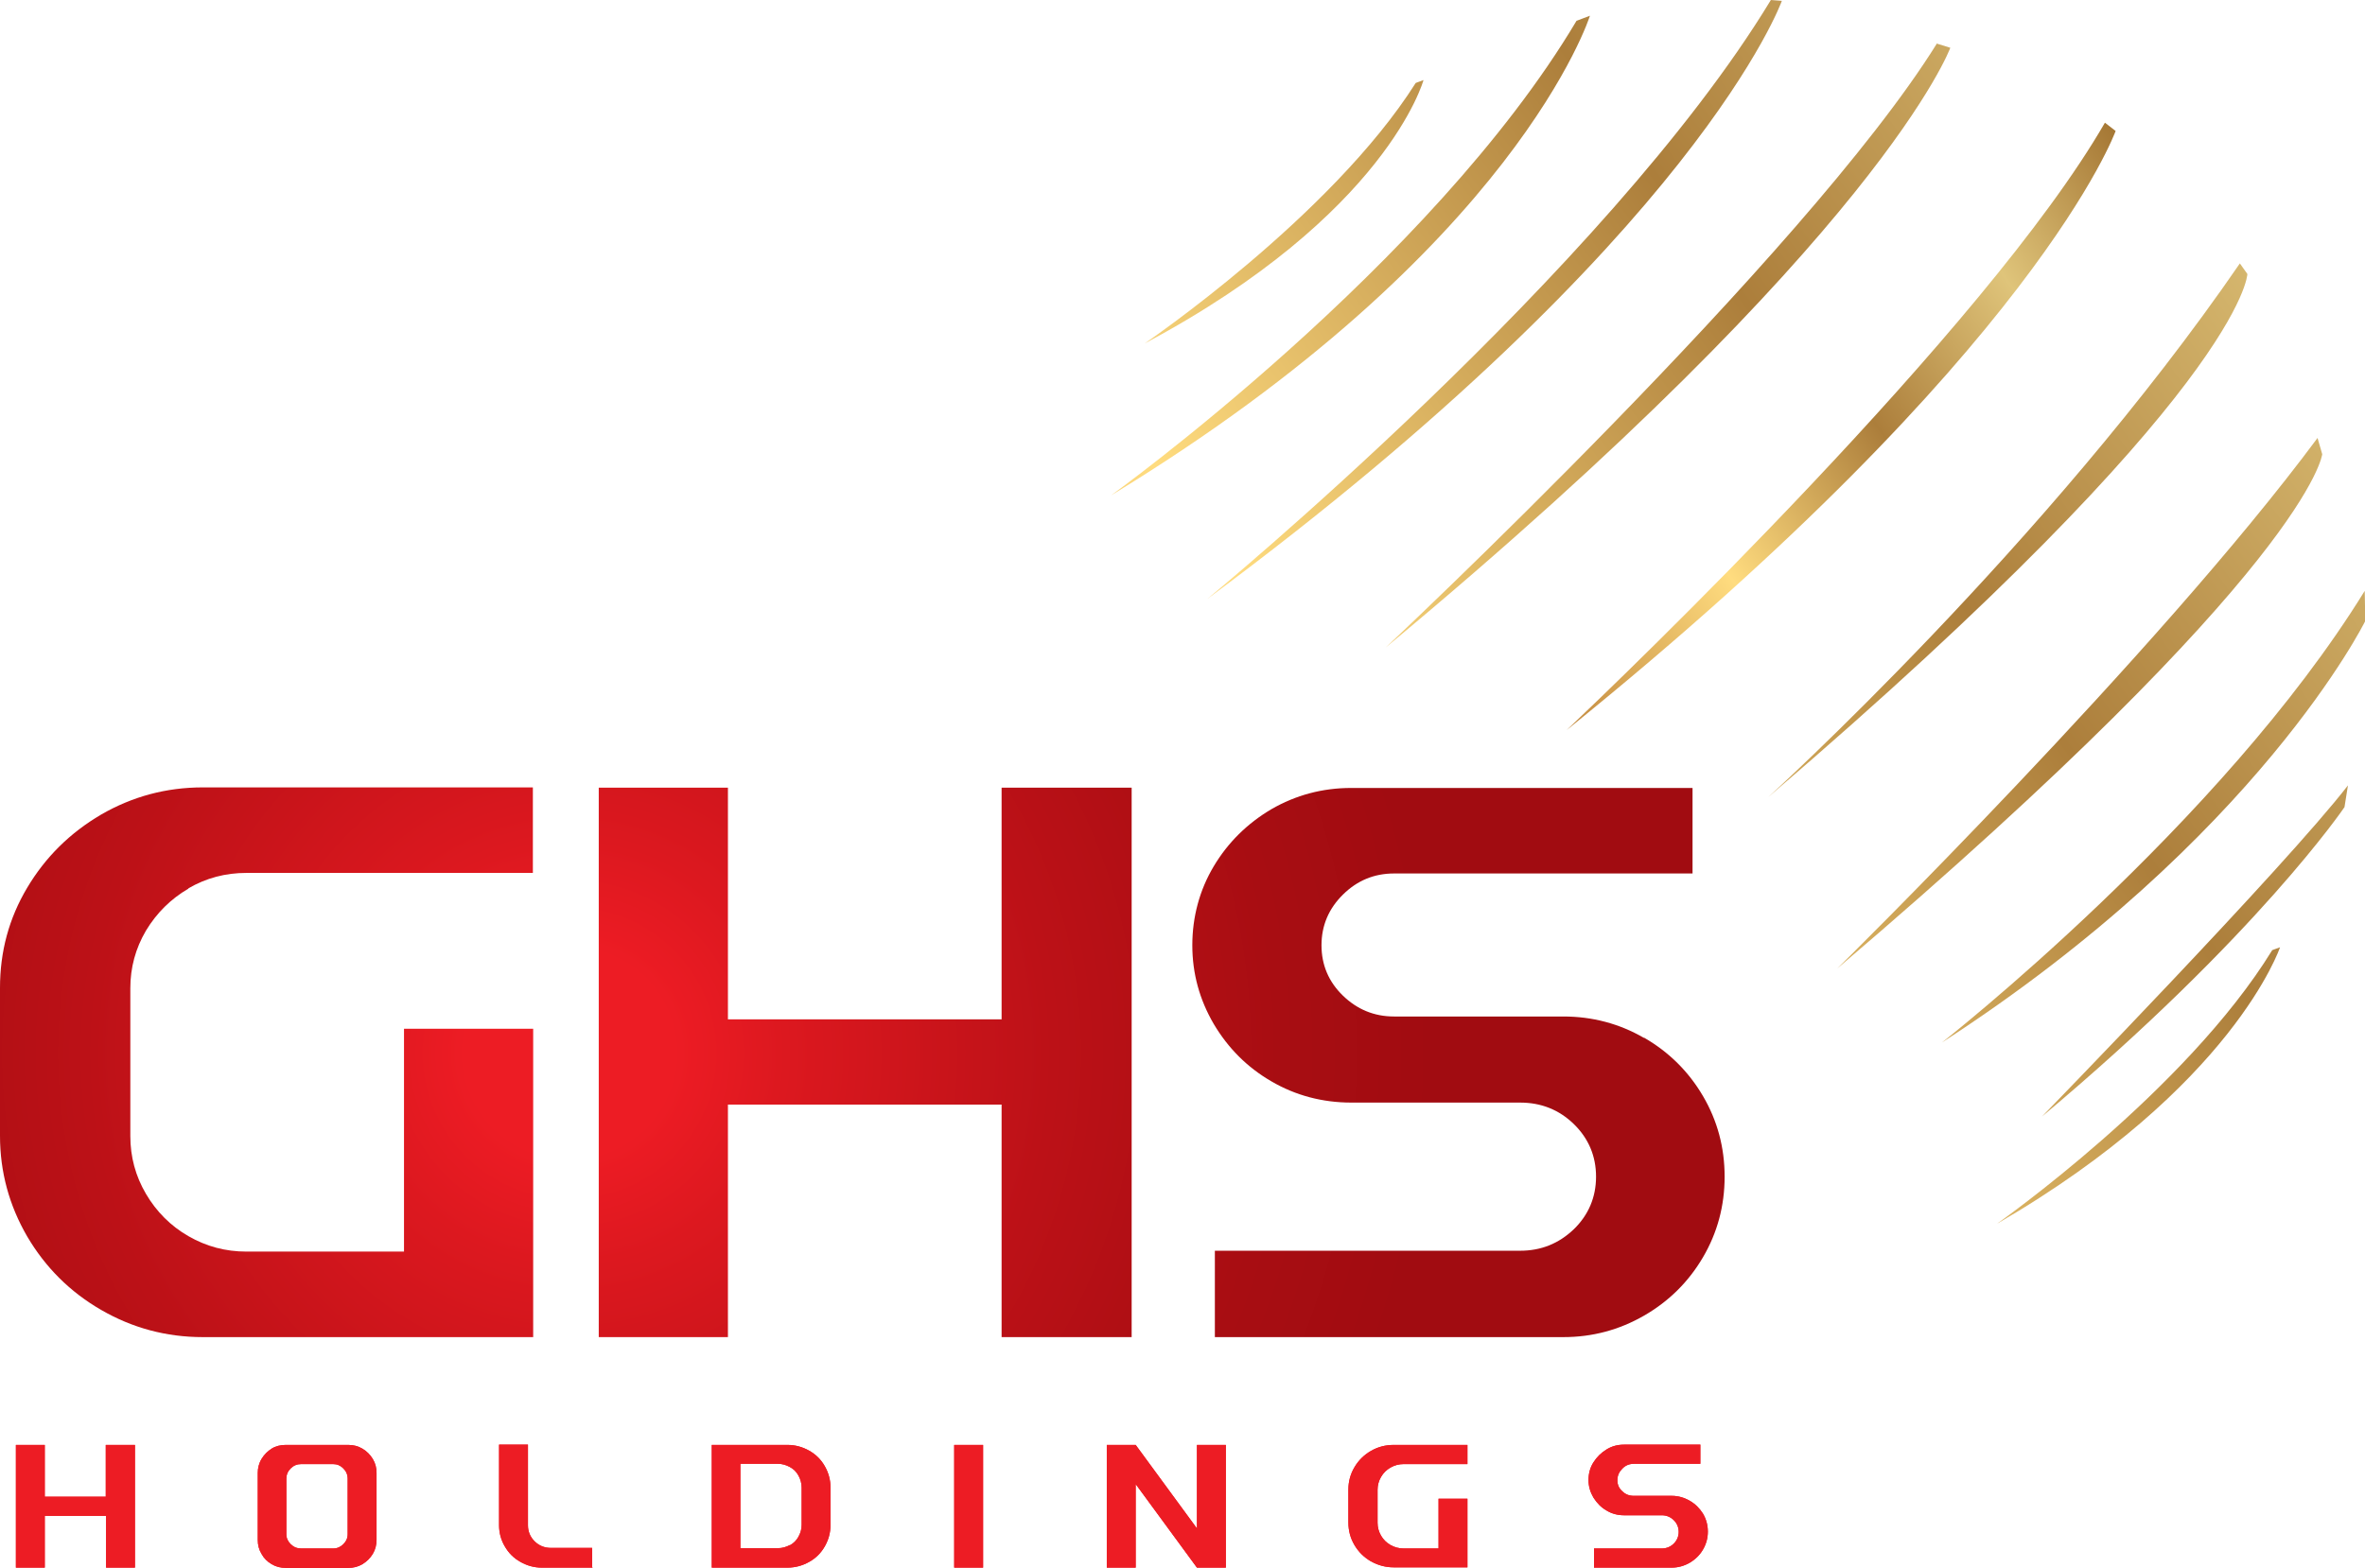
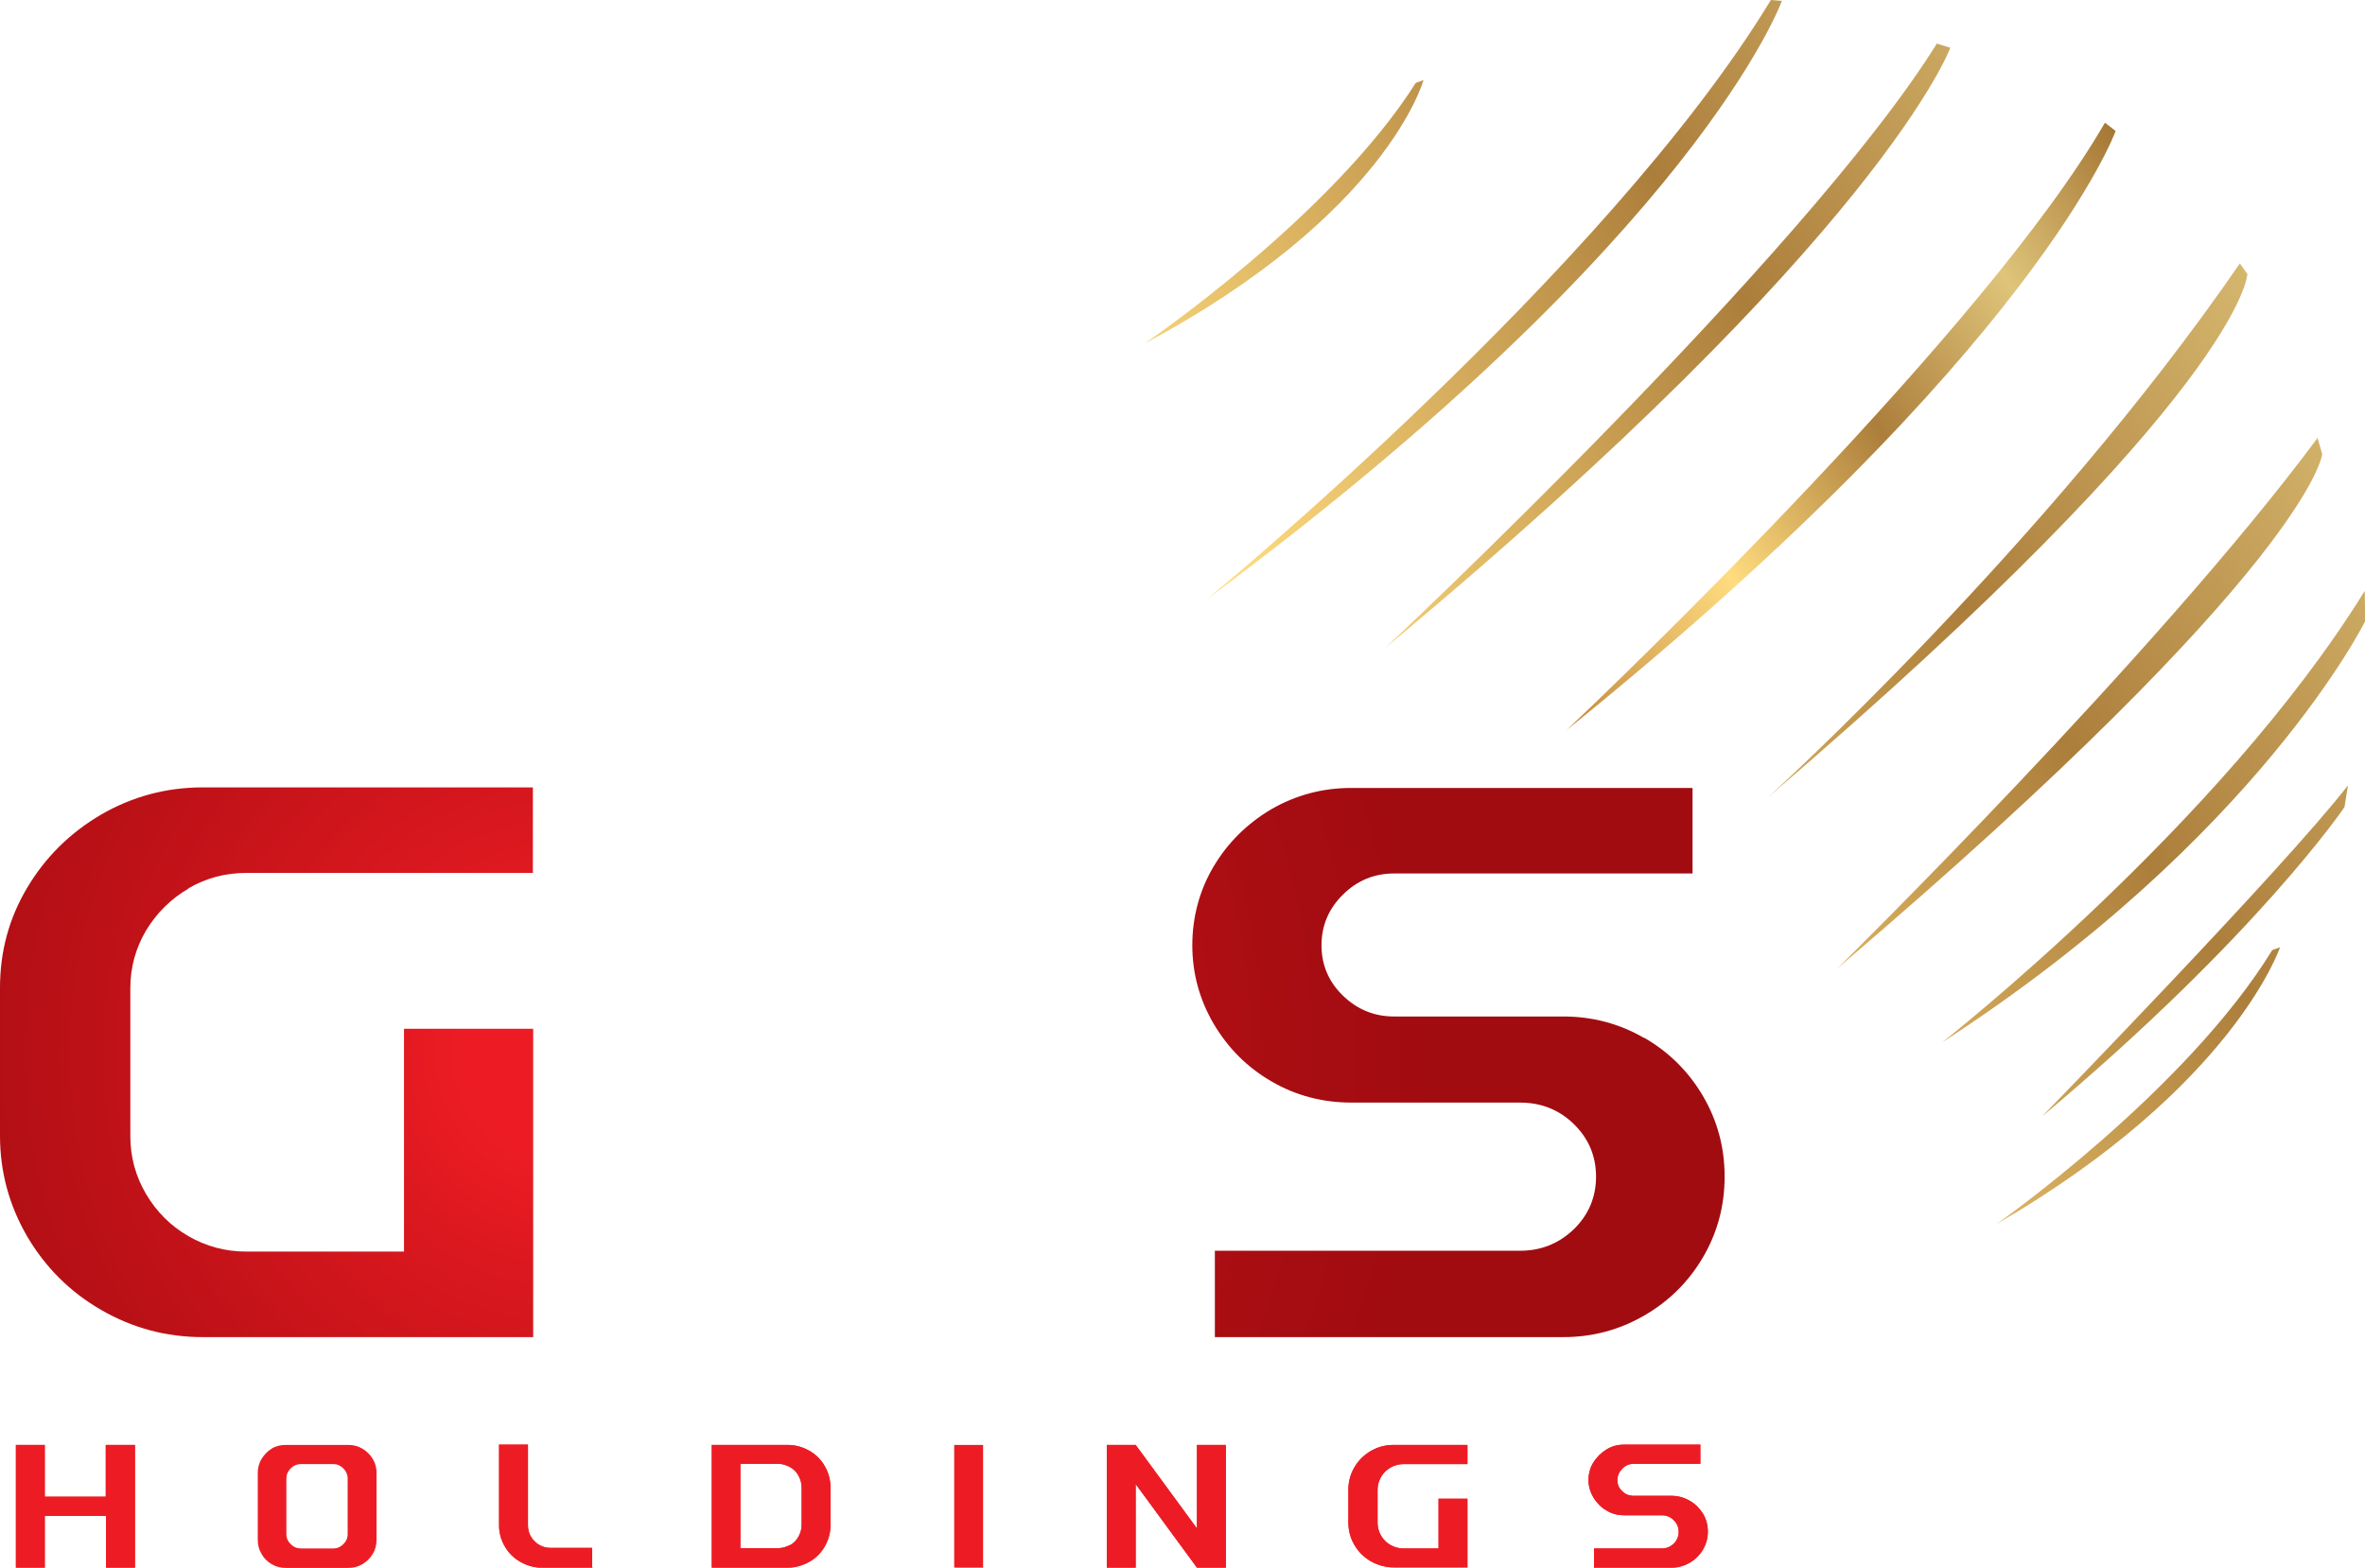
<svg xmlns="http://www.w3.org/2000/svg" width="92" height="61" viewBox="0 0 92 61" fill="none">
  <g clip-path="url(#clip0_2001_16889)">
-     <path d="M61.322 0.812L61.85 0.612C61.85 0.612 59.006 9.671 43.223 19.276C43.223 19.276 55.69 10.295 61.333 0.801L61.322 0.812Z" fill="url(#paint0_linear_2001_16889)" />
    <path d="M55.072 3.228L55.375 3.116C55.375 3.116 53.959 8.336 44.527 13.366C44.527 13.366 51.778 8.436 55.072 3.228Z" fill="url(#paint1_linear_2001_16889)" />
    <path d="M88.391 36.972L88.695 36.86C88.695 36.86 86.885 42.28 77.678 47.623C77.678 47.623 85.019 42.47 88.391 36.972Z" fill="url(#paint2_linear_2001_16889)" />
    <path d="M68.888 0L69.315 0.033C69.315 0.033 66.077 9.137 46.967 23.305C46.967 23.305 62.514 10.517 68.888 0Z" fill="url(#paint3_linear_2001_16889)" />
    <path d="M75.329 1.692L75.868 1.859C75.868 1.859 73.227 9.137 53.903 25.197C53.903 25.197 70.237 9.905 75.34 1.703L75.329 1.692Z" fill="url(#paint4_linear_2001_16889)" />
    <path d="M87.132 10.25L87.425 10.662C87.425 10.662 87.312 15.158 68.786 31.017C68.786 31.017 79.612 21.201 87.132 10.25Z" fill="url(#paint5_linear_2001_16889)" />
    <path d="M90.156 17.05L90.336 17.673C90.336 17.673 89.898 21.992 71.473 37.684C71.473 37.684 83.929 25.442 90.156 17.039V17.05Z" fill="url(#paint6_linear_2001_16889)" />
    <path d="M82.299 5.097C82.299 5.097 79.252 13.633 60.94 28.413C63.087 26.377 77.263 12.777 81.883 4.774L82.299 5.097Z" fill="url(#paint7_linear_2001_16889)" />
    <path d="M91.989 22.993L92.011 24.162C92.011 24.162 87.863 32.587 75.543 40.566C75.543 40.566 86.391 32.075 91.989 22.993Z" fill="url(#paint8_linear_2001_16889)" />
    <path d="M91.337 30.561L91.202 31.407C91.202 31.407 87.807 36.426 79.432 43.449C79.432 43.449 88.897 33.722 91.337 30.561Z" fill="url(#paint9_linear_2001_16889)" />
    <path d="M4.126 56.225H5.25V61H4.126V58.986H1.742V61H0.618V56.225H1.742V58.24H4.114V56.225H4.126Z" fill="#ED1C24" />
-     <path d="M10.174 56.771C10.275 56.604 10.41 56.47 10.567 56.37C10.724 56.27 10.915 56.225 11.118 56.225H13.546C13.748 56.225 13.928 56.27 14.097 56.37C14.265 56.47 14.4 56.604 14.502 56.771C14.603 56.938 14.648 57.116 14.648 57.316V59.92C14.648 60.11 14.603 60.299 14.502 60.466C14.4 60.633 14.265 60.766 14.097 60.866C13.928 60.967 13.748 61.011 13.546 61.011H11.118C10.927 61.011 10.736 60.967 10.567 60.866C10.398 60.766 10.263 60.633 10.174 60.466C10.072 60.299 10.027 60.121 10.027 59.92V57.316C10.027 57.127 10.072 56.938 10.174 56.771ZM13.355 60.087C13.467 59.976 13.524 59.854 13.524 59.698V57.539C13.524 57.383 13.467 57.249 13.355 57.138C13.242 57.027 13.119 56.971 12.961 56.971H11.714C11.556 56.971 11.421 57.027 11.309 57.138C11.197 57.249 11.14 57.383 11.14 57.539V59.698C11.14 59.854 11.197 59.976 11.309 60.087C11.421 60.199 11.556 60.254 11.714 60.254H12.961C13.119 60.254 13.242 60.199 13.355 60.087Z" fill="#ED1C24" />
    <path d="M23.056 61H21.078C20.774 61 20.504 60.922 20.246 60.777C19.987 60.633 19.785 60.432 19.639 60.176C19.493 59.932 19.414 59.653 19.414 59.353V56.214H20.538V59.353C20.538 59.598 20.628 59.809 20.797 59.976C20.965 60.143 21.179 60.232 21.426 60.232H23.034V60.978L23.056 61Z" fill="#ED1C24" />
    <path d="M30.633 56.225C30.936 56.225 31.218 56.303 31.476 56.448C31.735 56.593 31.937 56.793 32.083 57.049C32.229 57.305 32.308 57.583 32.308 57.884V59.342C32.308 59.642 32.229 59.92 32.083 60.176C31.937 60.432 31.735 60.633 31.476 60.777C31.218 60.922 30.936 61 30.633 61H27.688V56.225H30.633ZM30.723 60.132C30.869 60.054 30.981 59.943 31.06 59.798C31.139 59.653 31.184 59.509 31.184 59.342V57.884C31.184 57.717 31.139 57.561 31.06 57.416C30.981 57.272 30.869 57.16 30.723 57.083C30.577 57.005 30.431 56.96 30.262 56.96H28.801V60.243H30.262C30.431 60.243 30.577 60.199 30.723 60.121V60.132Z" fill="#ED1C24" />
-     <path d="M38.243 61H37.119V56.225H38.243V61Z" fill="#ED1C24" />
    <path d="M46.562 56.225H47.686V61H46.562L44.179 57.75V61H43.055V56.225H44.179L46.562 59.475V56.225Z" fill="#ED1C24" />
    <path d="M54.094 57.105C53.937 57.194 53.813 57.316 53.723 57.472C53.633 57.628 53.588 57.795 53.588 57.973V59.253C53.588 59.431 53.633 59.598 53.723 59.754C53.813 59.909 53.937 60.032 54.094 60.121C54.251 60.21 54.42 60.254 54.6 60.254H55.96V58.318H57.084V60.989H54.218C53.903 60.989 53.611 60.911 53.329 60.755C53.06 60.599 52.846 60.388 52.689 60.121C52.531 59.854 52.453 59.564 52.453 59.242V57.962C52.453 57.65 52.531 57.361 52.689 57.094C52.846 56.827 53.06 56.615 53.329 56.459C53.599 56.303 53.892 56.225 54.218 56.225H57.084V56.971H54.6C54.42 56.971 54.251 57.016 54.094 57.105Z" fill="#ED1C24" />
    <path d="M65.729 58.396C65.942 58.518 66.111 58.685 66.246 58.897C66.37 59.108 66.437 59.342 66.437 59.598C66.437 59.854 66.37 60.087 66.246 60.299C66.122 60.51 65.954 60.677 65.729 60.811C65.515 60.933 65.279 61 65.032 61H62.008V60.254H64.65C64.829 60.254 64.987 60.188 65.111 60.065C65.234 59.943 65.302 59.787 65.302 59.609C65.302 59.431 65.234 59.275 65.111 59.153C64.987 59.03 64.829 58.963 64.65 58.963H63.188C62.941 58.963 62.705 58.908 62.491 58.774C62.278 58.652 62.12 58.485 61.985 58.273C61.862 58.062 61.794 57.839 61.794 57.594C61.794 57.35 61.85 57.116 61.985 56.904C62.12 56.693 62.278 56.537 62.491 56.404C62.705 56.27 62.93 56.214 63.188 56.214H66.145V56.96H63.559C63.391 56.96 63.233 57.016 63.109 57.149C62.986 57.272 62.918 57.416 62.918 57.594C62.918 57.773 62.975 57.906 63.109 58.029C63.233 58.151 63.379 58.206 63.559 58.206H65.032C65.279 58.206 65.515 58.273 65.729 58.396Z" fill="#ED1C24" />
    <path d="M4.126 56.225H5.25V61H4.126V58.986H1.742V61H0.618V56.225H1.742V58.24H4.114V56.225H4.126Z" fill="#ED1C24" />
    <path d="M10.174 56.771C10.275 56.604 10.41 56.47 10.567 56.37C10.724 56.27 10.915 56.225 11.118 56.225H13.546C13.748 56.225 13.928 56.27 14.097 56.37C14.265 56.47 14.4 56.604 14.502 56.771C14.603 56.938 14.648 57.116 14.648 57.316V59.92C14.648 60.11 14.603 60.299 14.502 60.466C14.4 60.633 14.265 60.766 14.097 60.866C13.928 60.967 13.748 61.011 13.546 61.011H11.118C10.927 61.011 10.736 60.967 10.567 60.866C10.398 60.766 10.263 60.633 10.174 60.466C10.072 60.299 10.027 60.121 10.027 59.92V57.316C10.027 57.127 10.072 56.938 10.174 56.771ZM13.355 60.087C13.467 59.976 13.524 59.854 13.524 59.698V57.539C13.524 57.383 13.467 57.249 13.355 57.138C13.242 57.027 13.119 56.971 12.961 56.971H11.714C11.556 56.971 11.421 57.027 11.309 57.138C11.197 57.249 11.14 57.383 11.14 57.539V59.698C11.14 59.854 11.197 59.976 11.309 60.087C11.421 60.199 11.556 60.254 11.714 60.254H12.961C13.119 60.254 13.242 60.199 13.355 60.087Z" fill="#ED1C24" />
    <path d="M23.056 61H21.078C20.774 61 20.504 60.922 20.246 60.777C19.987 60.633 19.785 60.432 19.639 60.176C19.493 59.932 19.414 59.653 19.414 59.353V56.214H20.538V59.353C20.538 59.598 20.628 59.809 20.797 59.976C20.965 60.143 21.179 60.232 21.426 60.232H23.034V60.978L23.056 61Z" fill="#ED1C24" />
    <path d="M30.633 56.225C30.936 56.225 31.218 56.303 31.476 56.448C31.735 56.593 31.937 56.793 32.083 57.049C32.229 57.305 32.308 57.583 32.308 57.884V59.342C32.308 59.642 32.229 59.92 32.083 60.176C31.937 60.432 31.735 60.633 31.476 60.777C31.218 60.922 30.936 61 30.633 61H27.688V56.225H30.633ZM30.723 60.132C30.869 60.054 30.981 59.943 31.06 59.798C31.139 59.653 31.184 59.509 31.184 59.342V57.884C31.184 57.717 31.139 57.561 31.06 57.416C30.981 57.272 30.869 57.16 30.723 57.083C30.577 57.005 30.431 56.96 30.262 56.96H28.801V60.243H30.262C30.431 60.243 30.577 60.199 30.723 60.121V60.132Z" fill="#ED1C24" />
    <path d="M38.243 61H37.119V56.225H38.243V61Z" fill="#ED1C24" />
    <path d="M46.562 56.225H47.686V61H46.562L44.179 57.75V61H43.055V56.225H44.179L46.562 59.475V56.225Z" fill="#ED1C24" />
    <path d="M54.094 57.105C53.937 57.194 53.813 57.316 53.723 57.472C53.633 57.628 53.588 57.795 53.588 57.973V59.253C53.588 59.431 53.633 59.598 53.723 59.754C53.813 59.909 53.937 60.032 54.094 60.121C54.251 60.21 54.42 60.254 54.6 60.254H55.96V58.318H57.084V60.989H54.218C53.903 60.989 53.611 60.911 53.329 60.755C53.06 60.599 52.846 60.388 52.689 60.121C52.531 59.854 52.453 59.564 52.453 59.242V57.962C52.453 57.65 52.531 57.361 52.689 57.094C52.846 56.827 53.06 56.615 53.329 56.459C53.599 56.303 53.892 56.225 54.218 56.225H57.084V56.971H54.6C54.42 56.971 54.251 57.016 54.094 57.105Z" fill="#ED1C24" />
    <path d="M65.729 58.396C65.942 58.518 66.111 58.685 66.246 58.897C66.37 59.108 66.437 59.342 66.437 59.598C66.437 59.854 66.37 60.087 66.246 60.299C66.122 60.51 65.954 60.677 65.729 60.811C65.515 60.933 65.279 61 65.032 61H62.008V60.254H64.65C64.829 60.254 64.987 60.188 65.111 60.065C65.234 59.943 65.302 59.787 65.302 59.609C65.302 59.431 65.234 59.275 65.111 59.153C64.987 59.03 64.829 58.963 64.65 58.963H63.188C62.941 58.963 62.705 58.908 62.491 58.774C62.278 58.652 62.12 58.485 61.985 58.273C61.862 58.062 61.794 57.839 61.794 57.594C61.794 57.35 61.85 57.116 61.985 56.904C62.12 56.693 62.278 56.537 62.491 56.404C62.705 56.27 62.93 56.214 63.188 56.214H66.145V56.96H63.559C63.391 56.96 63.233 57.016 63.109 57.149C62.986 57.272 62.918 57.416 62.918 57.594C62.918 57.773 62.975 57.906 63.109 58.029C63.233 58.151 63.379 58.206 63.559 58.206H65.032C65.279 58.206 65.515 58.273 65.729 58.396Z" fill="#ED1C24" />
    <path d="M7.329 34.579C6.644 34.98 6.093 35.525 5.677 36.215C5.272 36.905 5.07 37.651 5.07 38.452V44.206C5.07 45.018 5.272 45.764 5.677 46.454C6.082 47.144 6.632 47.7 7.329 48.101C8.026 48.502 8.768 48.702 9.589 48.702H15.716V40.032H20.741V52.03H7.891C6.464 52.03 5.149 51.674 3.935 50.972C2.72 50.271 1.765 49.314 1.057 48.112C0.36 46.91 0 45.608 0 44.195V38.441C0 37.027 0.348 35.736 1.057 34.545C1.765 33.355 2.72 32.409 3.935 31.696C5.149 30.995 6.464 30.639 7.891 30.639H20.729V33.967H9.589C8.768 33.967 8.015 34.167 7.329 34.568V34.579Z" fill="url(#paint10_radial_2001_16889)" />
-     <path d="M38.963 30.65H44.022V52.03H38.963V42.982H28.317V52.03H23.292V30.65H28.317V39.665H38.963V30.65Z" fill="url(#paint11_radial_2001_16889)" />
    <path d="M63.953 40.377C64.919 40.934 65.684 41.691 66.246 42.648C66.808 43.605 67.089 44.651 67.089 45.786C67.089 46.921 66.808 47.968 66.246 48.925C65.684 49.882 64.919 50.639 63.953 51.195C62.986 51.752 61.94 52.03 60.816 52.03H47.259V48.669H59.13C59.951 48.669 60.636 48.39 61.221 47.834C61.794 47.278 62.087 46.587 62.087 45.786C62.087 44.985 61.794 44.295 61.221 43.738C60.648 43.182 59.951 42.904 59.13 42.904H52.565C51.441 42.904 50.395 42.625 49.462 42.08C48.518 41.535 47.776 40.789 47.214 39.843C46.663 38.897 46.382 37.884 46.382 36.782C46.382 35.681 46.663 34.635 47.214 33.711C47.765 32.787 48.518 32.041 49.462 31.485C50.407 30.94 51.441 30.661 52.565 30.661H65.841V33.989H54.229C53.453 33.989 52.79 34.267 52.239 34.813C51.688 35.358 51.407 36.015 51.407 36.782C51.407 37.55 51.688 38.207 52.239 38.741C52.79 39.276 53.453 39.554 54.229 39.554H60.816C61.94 39.554 62.997 39.832 63.953 40.388V40.377Z" fill="url(#paint12_radial_2001_16889)" />
  </g>
  <defs>
    <linearGradient id="paint0_linear_2001_16889" x1="94.17" y1="-19.432" x2="24.432" y2="30.821" gradientUnits="userSpaceOnUse">
      <stop stop-color="#A57734" />
      <stop offset="0.22" stop-color="#DFC47A" />
      <stop offset="0.46" stop-color="#AC7E3B" />
      <stop offset="0.72" stop-color="#FFDC7F" />
      <stop offset="1" stop-color="#C2893F" />
    </linearGradient>
    <linearGradient id="paint1_linear_2001_16889" x1="92.54" y1="-21.702" x2="22.802" y2="28.562" gradientUnits="userSpaceOnUse">
      <stop stop-color="#A57734" />
      <stop offset="0.22" stop-color="#DFC47A" />
      <stop offset="0.46" stop-color="#AC7E3B" />
      <stop offset="0.72" stop-color="#FFDC7F" />
      <stop offset="1" stop-color="#C2893F" />
    </linearGradient>
    <linearGradient id="paint2_linear_2001_16889" x1="119.946" y1="16.327" x2="50.209" y2="66.591" gradientUnits="userSpaceOnUse">
      <stop stop-color="#A57734" />
      <stop offset="0.22" stop-color="#DFC47A" />
      <stop offset="0.46" stop-color="#AC7E3B" />
      <stop offset="0.72" stop-color="#FFDC7F" />
      <stop offset="1" stop-color="#C2893F" />
    </linearGradient>
    <linearGradient id="paint3_linear_2001_16889" x1="96.789" y1="-15.804" x2="27.051" y2="34.461" gradientUnits="userSpaceOnUse">
      <stop stop-color="#A57734" />
      <stop offset="0.22" stop-color="#DFC47A" />
      <stop offset="0.46" stop-color="#AC7E3B" />
      <stop offset="0.72" stop-color="#FFDC7F" />
      <stop offset="1" stop-color="#C2893F" />
    </linearGradient>
    <linearGradient id="paint4_linear_2001_16889" x1="99.903" y1="-11.486" x2="30.165" y2="38.779" gradientUnits="userSpaceOnUse">
      <stop stop-color="#A57734" />
      <stop offset="0.22" stop-color="#DFC47A" />
      <stop offset="0.46" stop-color="#AC7E3B" />
      <stop offset="0.72" stop-color="#FFDC7F" />
      <stop offset="1" stop-color="#C2893F" />
    </linearGradient>
    <linearGradient id="paint5_linear_2001_16889" x1="107.839" y1="-0.467" x2="38.101" y2="49.786" gradientUnits="userSpaceOnUse">
      <stop stop-color="#A57734" />
      <stop offset="0.22" stop-color="#DFC47A" />
      <stop offset="0.46" stop-color="#AC7E3B" />
      <stop offset="0.72" stop-color="#FFDC7F" />
      <stop offset="1" stop-color="#C2893F" />
    </linearGradient>
    <linearGradient id="paint6_linear_2001_16889" x1="112.021" y1="5.331" x2="42.283" y2="55.584" gradientUnits="userSpaceOnUse">
      <stop stop-color="#A57734" />
      <stop offset="0.22" stop-color="#DFC47A" />
      <stop offset="0.46" stop-color="#AC7E3B" />
      <stop offset="0.72" stop-color="#FFDC7F" />
      <stop offset="1" stop-color="#C2893F" />
    </linearGradient>
    <linearGradient id="paint7_linear_2001_16889" x1="84.109" y1="7.624" x2="58.998" y2="25.724" gradientUnits="userSpaceOnUse">
      <stop stop-color="#A57734" />
      <stop offset="0.22" stop-color="#DFC47A" />
      <stop offset="0.46" stop-color="#AC7E3B" />
      <stop offset="0.72" stop-color="#FFDC7F" />
      <stop offset="1" stop-color="#C2893F" />
    </linearGradient>
    <linearGradient id="paint8_linear_2001_16889" x1="115.135" y1="9.649" x2="45.397" y2="59.913" gradientUnits="userSpaceOnUse">
      <stop stop-color="#A57734" />
      <stop offset="0.22" stop-color="#DFC47A" />
      <stop offset="0.46" stop-color="#AC7E3B" />
      <stop offset="0.72" stop-color="#FFDC7F" />
      <stop offset="1" stop-color="#C2893F" />
    </linearGradient>
    <linearGradient id="paint9_linear_2001_16889" x1="118.159" y1="13.856" x2="48.421" y2="64.109" gradientUnits="userSpaceOnUse">
      <stop stop-color="#A57734" />
      <stop offset="0.22" stop-color="#DFC47A" />
      <stop offset="0.46" stop-color="#AC7E3B" />
      <stop offset="0.72" stop-color="#FFDC7F" />
      <stop offset="1" stop-color="#C2893F" />
    </linearGradient>
    <radialGradient id="paint10_radial_2001_16889" cx="0" cy="0" r="1" gradientUnits="userSpaceOnUse" gradientTransform="translate(22.157 40.978) scale(33.634 33.299)">
      <stop offset="0.12" stop-color="#ED1C24" />
      <stop offset="0.25" stop-color="#DC181F" />
      <stop offset="0.56" stop-color="#BC1117" />
      <stop offset="0.82" stop-color="#A80D12" />
      <stop offset="1" stop-color="#A10C11" />
    </radialGradient>
    <radialGradient id="paint11_radial_2001_16889" cx="0" cy="0" r="1" gradientUnits="userSpaceOnUse" gradientTransform="translate(22.157 40.978) scale(33.634 33.299)">
      <stop offset="0.12" stop-color="#ED1C24" />
      <stop offset="0.25" stop-color="#DC181F" />
      <stop offset="0.56" stop-color="#BC1117" />
      <stop offset="0.82" stop-color="#A80D12" />
      <stop offset="1" stop-color="#A10C11" />
    </radialGradient>
    <radialGradient id="paint12_radial_2001_16889" cx="0" cy="0" r="1" gradientUnits="userSpaceOnUse" gradientTransform="translate(22.157 40.978) scale(33.634 33.299)">
      <stop offset="0.12" stop-color="#ED1C24" />
      <stop offset="0.25" stop-color="#DC181F" />
      <stop offset="0.56" stop-color="#BC1117" />
      <stop offset="0.82" stop-color="#A80D12" />
      <stop offset="1" stop-color="#A10C11" />
    </radialGradient>
    <clipPath id="clip0_2001_16889">
      <rect width="92" height="61" fill="white" />
    </clipPath>
  </defs>
</svg>